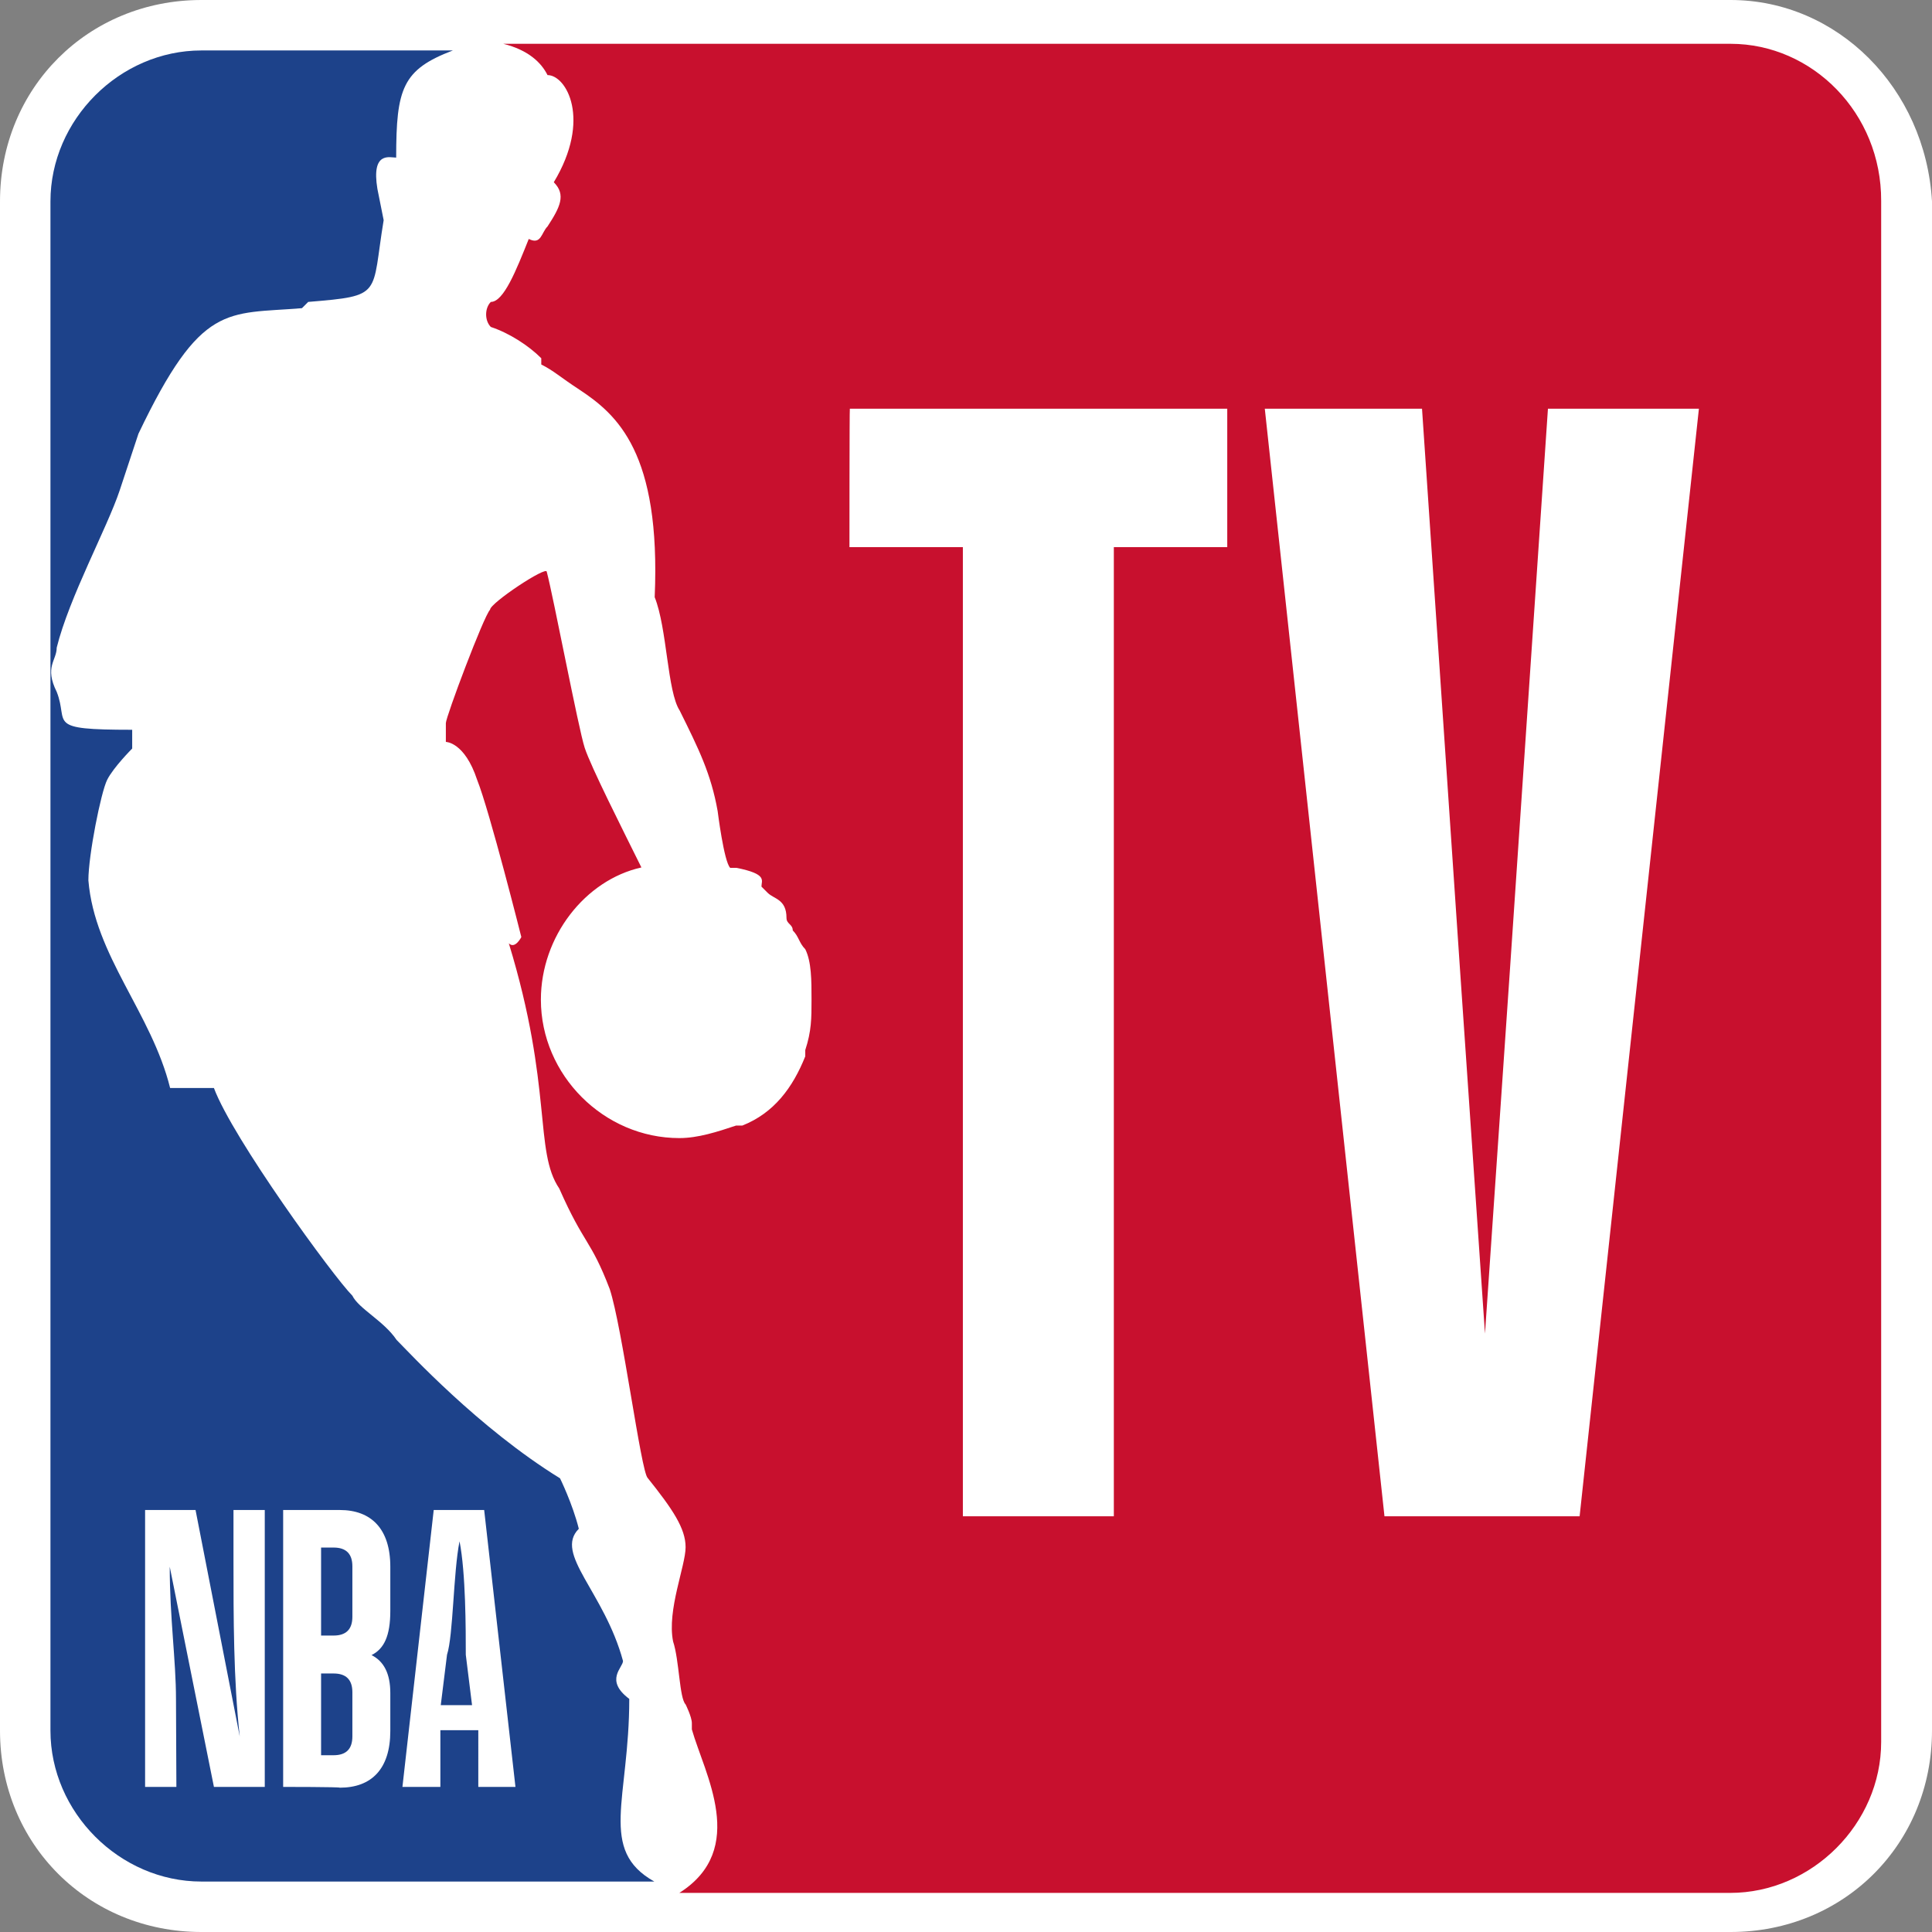
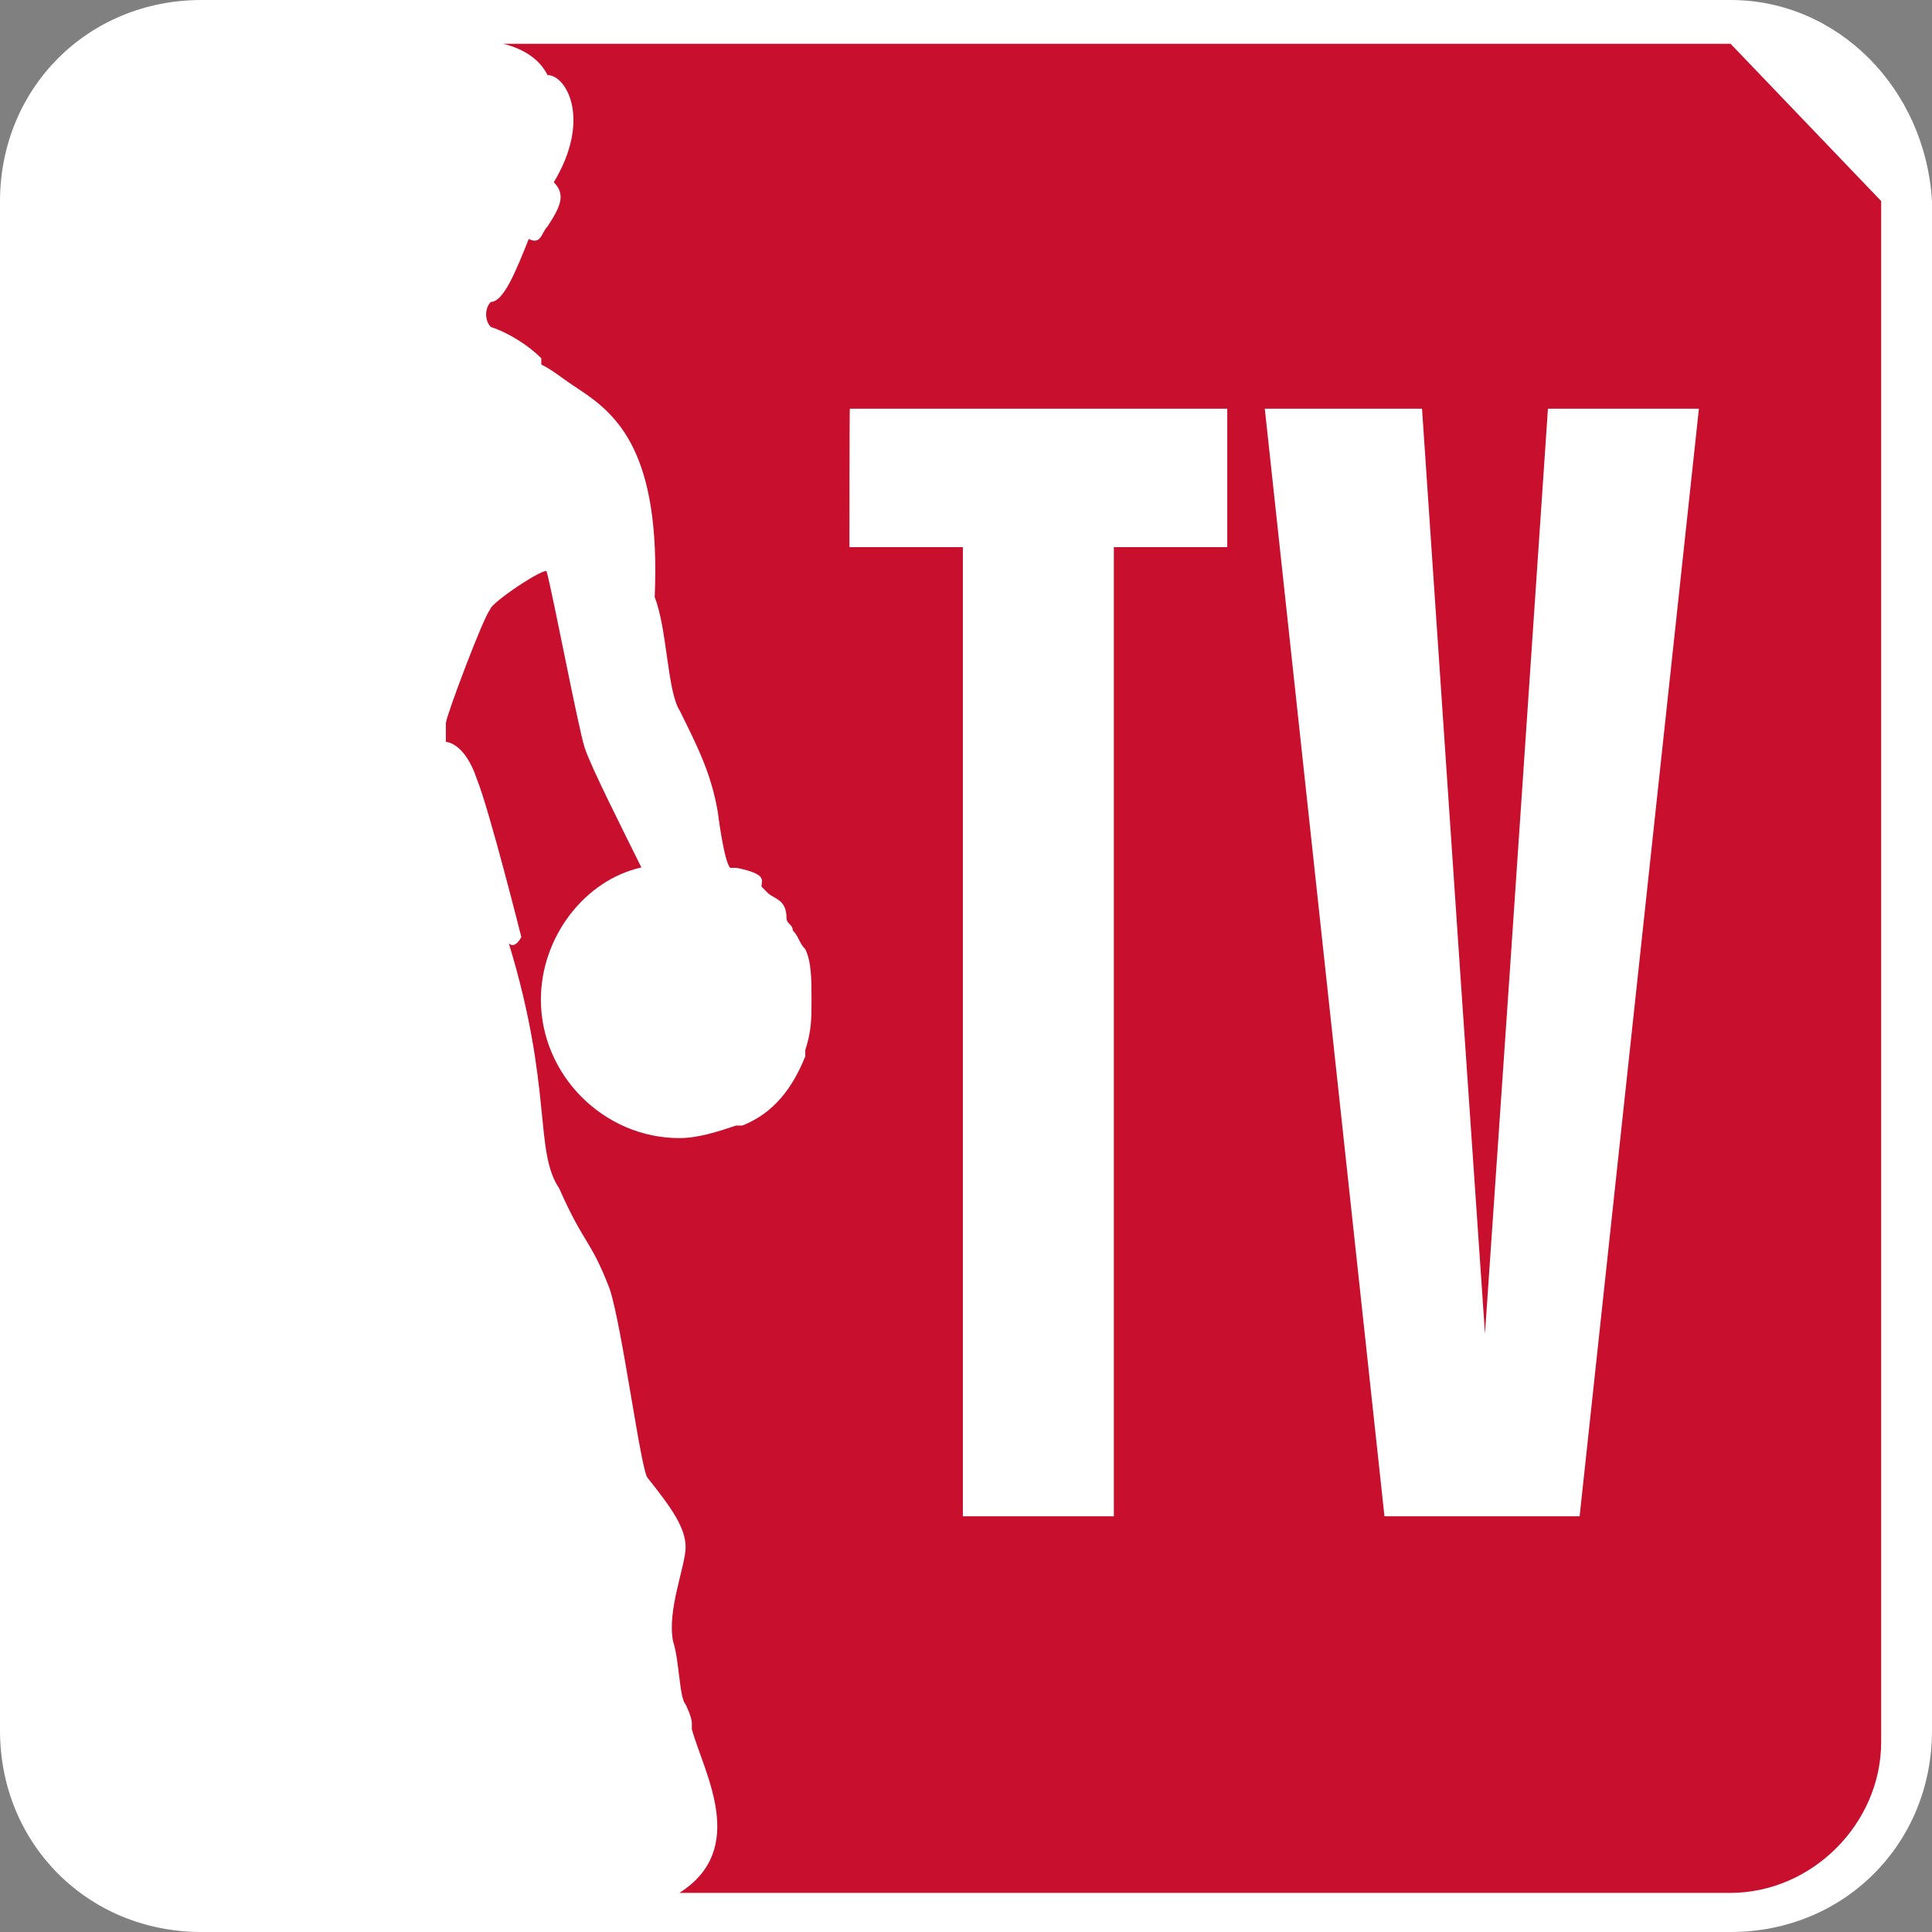
<svg xmlns="http://www.w3.org/2000/svg" version="1.1" id="Layer_1" x="0px" y="0px" viewBox="0 0 494 494" style="enable-background:new 0 0 494 494;" xml:space="preserve">
  <rect x="0" y="0" width="494" height="494" fill="#808080" stroke="none" />
  <style type="text/css">
	.st0{fill:#FFFFFF;}
	.st1{fill:#1D428A;}
	.st2{fill:#C8102E;}
</style>
  <g>
    <g>
      <path class="st0" d="M442.5,0h-391C22.5,0,0,22.5,0,51.5v391c0,29,22.5,51.5,51.5,51.5h391c29,0,51.5-22.5,51.5-51.5v-391    C492.3,22.5,469.8,0,442.5,0z" />
-       <path class="st1" d="M160.9,434.4c-6.4-4.8-1.6-8-1.6-9.7c-4.8-17.7-17.7-27.4-11.3-33.8c-1.6-6.4-4.8-12.9-4.8-12.9    c-20.9-12.9-38.6-32.2-41.8-35.4c-3.2-4.8-9.7-8-11.3-11.3c-4.8-4.8-30.6-40.2-35.4-53.1H43.5c-4.8-19.3-19.3-33.8-20.9-53.1    c0-6.4,3.2-22.5,4.8-25.7c1.6-3.2,6.4-8,6.4-8v-4.8c-22.5,0-16.1-1.6-19.3-9.7c-3.2-6.4,0-8,0-11.3c3.2-12.9,12.9-30.6,16.1-40.2    c1.6-4.8,4.8-14.5,4.8-14.5c16.1-33.7,22.5-30.5,41.8-32.1l1.6-1.6c19.3-1.6,16.1-1.6,19.3-20.9l-1.6-8c-1.6-9.7,3.2-8,4.8-8    c0-17.7,1.6-22.5,14.5-27.4H51.5c-20.9,0-38.6,17.7-38.6,38.6v391c0,20.9,17.7,38.6,38.6,38.6h115.8    C152.9,473,160.9,460.1,160.9,434.4" />
    </g>
-     <path class="st2" d="M442.5,11.2H128.7c6.4,1.6,9.7,4.8,11.3,8c4.8,0,11.3,11.3,1.6,27.4c3.2,3.2,1.6,6.4-1.6,11.3   c-1.6,1.6-1.6,4.8-4.8,3.2c-3.2,8-6.4,16.1-9.7,16.1c-1.6,1.6-1.6,4.8,0,6.4c4.8,1.6,9.7,4.8,12.9,8v1.6c3.2,1.6,4.8,3.2,9.7,6.4   c9.7,6.4,20.9,16.1,19.3,53.1c3.2,8,3.2,24.1,6.4,29c4.8,9.7,8,16.1,9.7,25.7c0,0,1.6,12.9,3.2,14.5c0,0,0,0,1.6,0   c8,1.6,6.4,3.2,6.4,4.8l1.6,1.6c1.6,1.6,4.8,1.6,4.8,6.4l0,0c0,1.6,1.6,1.6,1.6,3.2c1.6,1.6,1.6,3.2,3.2,4.8l0,0   c1.6,3.2,1.6,8,1.6,12.9c0,4.8,0,8-1.6,12.9v1.6c-3.2,8-8,14.5-16.1,17.7l0,0c0,0,0,0-1.6,0c-4.8,1.6-9.7,3.2-14.5,3.2   c-19.3,0-35.4-16.1-35.4-35.4c0-16.1,11.3-30.6,25.7-33.8c-4.8-9.7-12.9-25.7-14.5-30.6s-8-38.6-9.7-45c0-1.6-14.5,8-14.5,9.7   c-1.6,1.6-11.3,27.4-11.3,29s0,4.8,0,4.8s4.8,0,8,9.7c3.2,8,11.3,40.2,11.3,40.2s-1.6,3.2-3.2,1.6c11.3,37,6.4,53.1,12.9,62.7   c6.4,14.5,8,12.9,12.9,25.7c3.2,9.7,8,46.7,9.7,48.3c6.4,8,9.7,12.9,9.7,17.7c0,4.8-4.8,16.1-3.2,24.1c1.6,4.8,1.6,14.5,3.2,16.1   c0,0,1.6,3.2,1.6,4.8v1.6c3.2,11.3,14.5,30.6-3.2,41.8h-1.6h270.3c20.9,0,38.6-17.7,38.6-38.6v-394   C481.1,28.9,463.4,11.2,442.5,11.2z" />
+     <path class="st2" d="M442.5,11.2H128.7c6.4,1.6,9.7,4.8,11.3,8c4.8,0,11.3,11.3,1.6,27.4c3.2,3.2,1.6,6.4-1.6,11.3   c-1.6,1.6-1.6,4.8-4.8,3.2c-3.2,8-6.4,16.1-9.7,16.1c-1.6,1.6-1.6,4.8,0,6.4c4.8,1.6,9.7,4.8,12.9,8v1.6c3.2,1.6,4.8,3.2,9.7,6.4   c9.7,6.4,20.9,16.1,19.3,53.1c3.2,8,3.2,24.1,6.4,29c4.8,9.7,8,16.1,9.7,25.7c0,0,1.6,12.9,3.2,14.5c0,0,0,0,1.6,0   c8,1.6,6.4,3.2,6.4,4.8l1.6,1.6c1.6,1.6,4.8,1.6,4.8,6.4l0,0c0,1.6,1.6,1.6,1.6,3.2c1.6,1.6,1.6,3.2,3.2,4.8l0,0   c1.6,3.2,1.6,8,1.6,12.9c0,4.8,0,8-1.6,12.9v1.6c-3.2,8-8,14.5-16.1,17.7l0,0c0,0,0,0-1.6,0c-4.8,1.6-9.7,3.2-14.5,3.2   c-19.3,0-35.4-16.1-35.4-35.4c0-16.1,11.3-30.6,25.7-33.8c-4.8-9.7-12.9-25.7-14.5-30.6s-8-38.6-9.7-45c0-1.6-14.5,8-14.5,9.7   c-1.6,1.6-11.3,27.4-11.3,29s0,4.8,0,4.8s4.8,0,8,9.7c3.2,8,11.3,40.2,11.3,40.2s-1.6,3.2-3.2,1.6c11.3,37,6.4,53.1,12.9,62.7   c6.4,14.5,8,12.9,12.9,25.7c3.2,9.7,8,46.7,9.7,48.3c6.4,8,9.7,12.9,9.7,17.7c0,4.8-4.8,16.1-3.2,24.1c1.6,4.8,1.6,14.5,3.2,16.1   c0,0,1.6,3.2,1.6,4.8v1.6c3.2,11.3,14.5,30.6-3.2,41.8h-1.6h270.3c20.9,0,38.6-17.7,38.6-38.6v-394   z" />
    <path class="st0" d="M434.4,104.5h-38.6l-9.7,143.2l-6.4,93.3l-6.4-93.3l-9.7-143.2h-40.2L354,387.7h49.9L434.4,104.5z    M217.2,139.9h29v247.8h38.6V139.9h29v-35.4h-96.5C217.2,104.5,217.2,139.9,217.2,139.9z" />
-     <path class="st0" d="M72.4,456.9v-70.8h14.5c8,0,12.9,4.8,12.9,14.5v11.3c0,6.4-1.6,9.7-4.8,11.3c3.2,1.6,4.8,4.8,4.8,9.7v9.7   c0,9.7-4.8,14.5-12.9,14.5C86.9,456.9,72.4,456.9,72.4,456.9z M82.1,426.3v22.5h3.2c3.2,0,4.8-1.6,4.8-4.8v-11.3   c0-3.2-1.6-4.8-4.8-4.8h-3.2V426.3z M82.1,394.1v24.1h3.2c3.2,0,4.8-1.6,4.8-4.8v-12.9c0-3.2-1.6-4.8-4.8-4.8h-3.2V394.1z    M122.3,442.4h-9.7v14.5h-9.7l8-70.8h12.9l8,70.8h-9.5V442.4z M117.5,394.1L117.5,394.1c-1.6,8-1.6,24.1-3.2,29l-1.6,12.9h8   l-1.6-12.9C119.1,416.7,119.1,402.2,117.5,394.1 M45.1,456.9h-8v-70.8H50L61.3,444c-1.6-14.5-1.6-30.6-1.6-45v-12.9h8v70.8h-13   l-11.3-56.3c0,12.9,1.6,24.1,1.6,33.8L45.1,456.9L45.1,456.9z" />
  </g>
</svg>